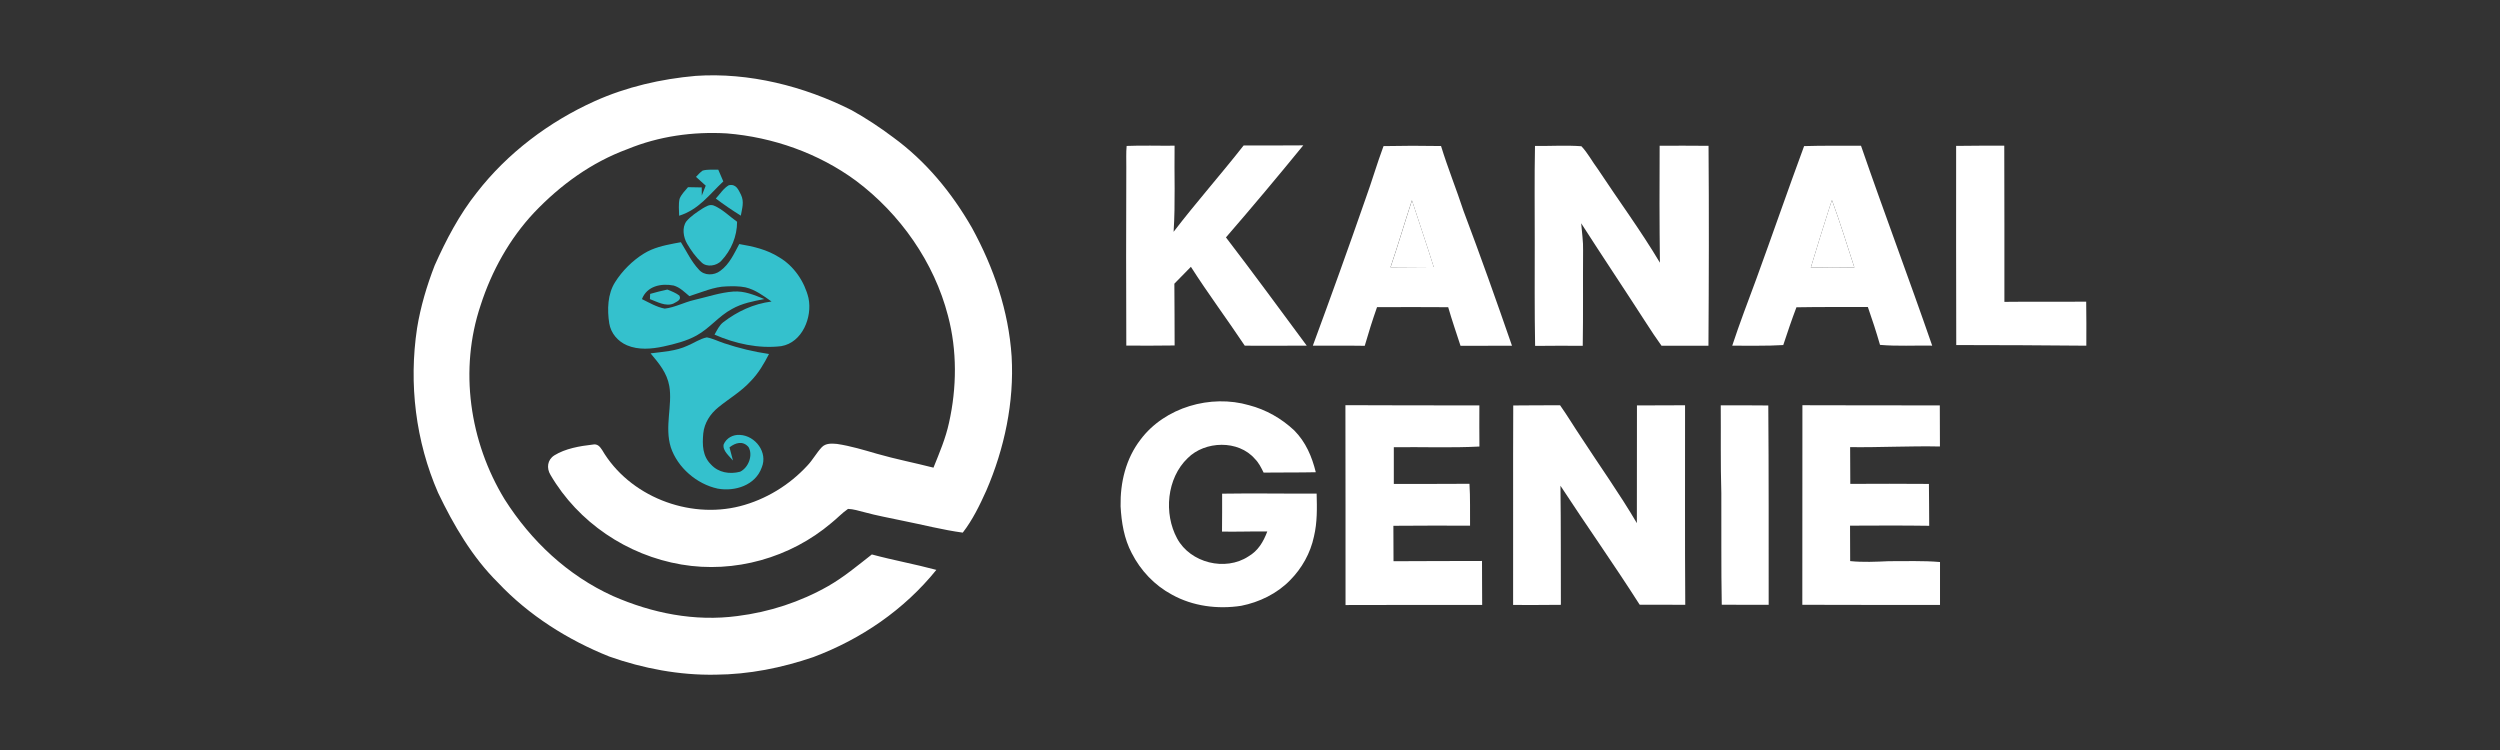
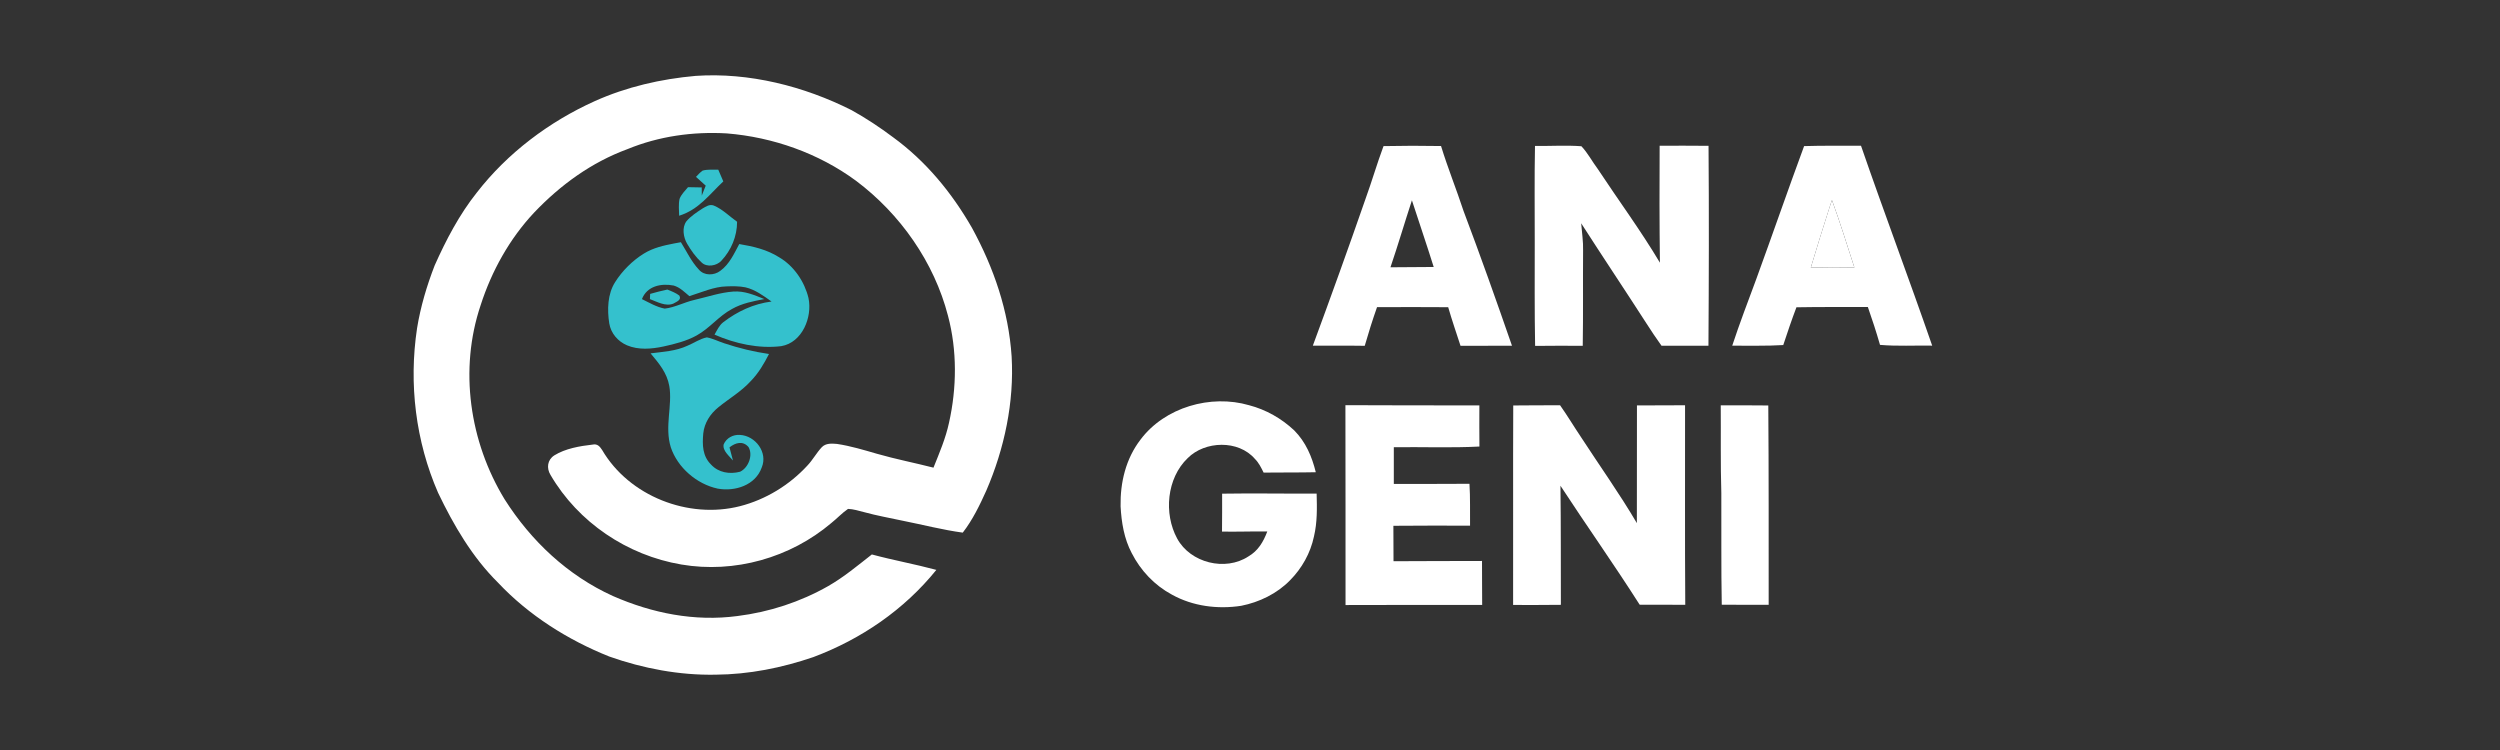
<svg xmlns="http://www.w3.org/2000/svg" width="1000" zoomAndPan="magnify" viewBox="0 0 750 225" height="300" preserveAspectRatio="xMidYMid meet" version="1.0">
  <rect x="0" y="0" width="750" height="225" fill="#333333" stroke="none" />
  <defs>
    <clipPath id="1b0f899470">
      <path d="M 124 22.238 L 303.961 22.238 L 303.961 202.461 L 124 202.461 Z M 124 22.238 " clip-rule="nonzero" />
    </clipPath>
    <clipPath id="99bc43a555">
      <path d="M 208.691 22.766 C 224.699 21.672 241.215 25.855 255.48 33.051 C 259.789 35.441 263.934 38.188 267.887 41.152 C 277.781 48.359 285.535 57.793 291.602 68.371 C 298.137 80.336 302.586 93.254 303.488 106.922 C 304.289 120.629 301.328 134.602 295.898 147.164 C 293.941 151.512 291.766 156.012 288.828 159.789 C 282.75 158.961 276.941 157.438 270.926 156.242 C 267.023 155.391 263.031 154.703 259.191 153.633 C 257.652 153.242 256 152.719 254.41 152.668 C 252.617 153.891 251.117 155.543 249.414 156.891 C 237.121 167.34 220.324 172.082 204.395 169.352 C 188.184 166.602 173.457 156.723 165.156 142.484 C 163.898 140.438 164.203 137.945 166.301 136.609 C 169.617 134.551 173.953 133.812 177.781 133.379 C 179.207 133.074 179.93 133.914 180.629 134.984 C 188.73 148.855 206.543 155.797 221.988 151.855 C 229.695 149.883 236.801 145.535 242.18 139.711 C 243.82 137.996 244.938 135.859 246.555 134.145 C 247.75 132.922 249.516 133.039 251.094 133.176 C 255.121 133.773 259.152 134.996 263.07 136.129 C 268.676 137.742 274.398 138.848 280.043 140.297 C 281.859 135.77 283.691 131.523 284.711 126.793 C 287.047 116.344 287.164 105.141 284.402 94.754 C 280.258 78.672 270.035 64.137 256.789 54.223 C 245.602 45.98 231.855 41.137 218.035 40.02 C 207.891 39.434 197.68 40.859 188.246 44.734 C 177.426 48.715 168.133 55.48 160.234 63.781 C 152.875 71.613 147.484 81.328 144.203 91.523 C 137.691 110.852 140.848 132.504 151.387 149.797 C 159.332 162.305 170.316 172.656 183.883 178.809 C 195.672 183.973 208.398 186.527 221.25 184.809 C 230.812 183.613 240.082 180.59 248.473 175.82 C 253.191 173.113 257.285 169.668 261.555 166.336 C 267.965 168.066 274.512 169.246 280.906 170.965 C 271.246 182.93 258.363 191.738 243.996 197.129 C 234.539 200.359 224.699 202.332 214.652 202.406 C 203.848 202.609 192.977 200.562 182.805 196.965 C 170.383 192.008 158.609 184.582 149.414 174.805 C 141.66 167.125 136.117 157.613 131.426 147.836 C 124.688 132.375 122.602 115.121 125.117 98.469 C 126.16 92.035 128.043 85.715 130.395 79.648 C 133.777 72.047 137.82 64.328 143.031 57.793 C 152.238 45.906 164.738 36.512 178.418 30.344 C 187.953 26.059 198.316 23.68 208.703 22.766 " clip-rule="nonzero" />
    </clipPath>
    <clipPath id="f37168f5d0">
      <path d="M 0 0.238 L 179.961 0.238 L 179.961 180.461 L 0 180.461 Z M 0 0.238 " clip-rule="nonzero" />
    </clipPath>
    <clipPath id="92452970bc">
      <path d="M 84.691 0.766 C 100.699 -0.328 117.215 3.855 131.48 11.051 C 135.789 13.441 139.934 16.188 143.887 19.152 C 153.781 26.359 161.535 35.793 167.602 46.371 C 174.137 58.336 178.586 71.254 179.488 84.922 C 180.289 98.629 177.328 112.602 171.898 125.164 C 169.941 129.512 167.766 134.012 164.828 137.789 C 158.75 136.961 152.941 135.438 146.926 134.242 C 143.023 133.391 139.031 132.703 135.191 131.633 C 133.652 131.242 132 130.719 130.41 130.668 C 128.617 131.891 127.117 133.543 125.414 134.891 C 113.121 145.34 96.324 150.082 80.395 147.352 C 64.184 144.602 49.457 134.723 41.156 120.484 C 39.898 118.438 40.203 115.945 42.301 114.609 C 45.617 112.551 49.953 111.812 53.781 111.379 C 55.207 111.074 55.93 111.914 56.629 112.984 C 64.73 126.855 82.543 133.797 97.988 129.855 C 105.695 127.883 112.801 123.535 118.18 117.711 C 119.82 115.996 120.938 113.859 122.555 112.145 C 123.75 110.922 125.516 111.039 127.094 111.176 C 131.121 111.773 135.152 112.996 139.07 114.129 C 144.676 115.742 150.398 116.848 156.043 118.297 C 157.859 113.77 159.691 109.523 160.711 104.793 C 163.047 94.344 163.164 83.141 160.402 72.754 C 156.258 56.672 146.035 42.137 132.789 32.223 C 121.602 23.98 107.855 19.137 94.035 18.02 C 83.891 17.434 73.68 18.859 64.246 22.734 C 53.426 26.715 44.133 33.48 36.234 41.781 C 28.875 49.613 23.484 59.328 20.203 69.523 C 13.691 88.852 16.848 110.504 27.387 127.797 C 35.332 140.305 46.316 150.656 59.883 156.809 C 71.672 161.973 84.398 164.527 97.25 162.809 C 106.812 161.613 116.082 158.59 124.473 153.82 C 129.191 151.113 133.285 147.668 137.555 144.336 C 143.965 146.066 150.512 147.246 156.906 148.965 C 147.246 160.93 134.363 169.738 119.996 175.129 C 110.539 178.359 100.699 180.332 90.652 180.406 C 79.848 180.609 68.977 178.562 58.805 174.965 C 46.383 170.008 34.609 162.582 25.414 152.805 C 17.66 145.125 12.117 135.613 7.426 125.836 C 0.688 110.375 -1.398 93.121 1.117 76.469 C 2.16 70.035 4.043 63.715 6.395 57.648 C 9.777 50.047 13.82 42.328 19.031 35.793 C 28.238 23.906 40.738 14.512 54.418 8.344 C 63.953 4.059 74.316 1.68 84.703 0.766 " clip-rule="nonzero" />
    </clipPath>
    <clipPath id="4dfcaa9e5d">
      <rect x="0" width="180" y="0" height="181" />
    </clipPath>
    <clipPath id="531fe166e7">
      <path d="M 203.336 50.773 L 217 50.773 L 217 65 L 203.336 65 Z M 203.336 50.773 " clip-rule="nonzero" />
    </clipPath>
    <clipPath id="97e43ed174">
      <path d="M 215.48 50.902 C 215.977 52.086 216.484 53.254 216.992 54.426 C 212.668 58.48 209.695 62.828 203.746 64.723 C 203.707 63.082 203.516 61.316 203.859 59.699 C 204.328 58.367 205.512 57.223 206.402 56.152 C 207.773 56.18 209.148 56.203 210.52 56.23 C 210.535 57.043 210.535 57.859 210.535 58.672 C 210.93 57.68 211.32 56.688 211.715 55.695 C 210.75 54.82 209.77 53.941 208.793 53.062 C 209.426 52.414 210.039 51.703 210.773 51.184 C 212.25 50.75 213.965 50.953 215.492 50.891 " clip-rule="nonzero" />
    </clipPath>
    <clipPath id="dc66ff521a">
      <path d="M 0.336 0.773 L 14 0.773 L 14 14.801 L 0.336 14.801 Z M 0.336 0.773 " clip-rule="nonzero" />
    </clipPath>
    <clipPath id="4a8d34999e">
      <path d="M 12.48 0.902 C 12.977 2.086 13.484 3.254 13.992 4.426 C 9.668 8.48 6.695 12.828 0.746 14.723 C 0.707 13.082 0.516 11.316 0.859 9.699 C 1.328 8.367 2.512 7.223 3.402 6.152 C 4.773 6.18 6.148 6.203 7.52 6.23 C 7.535 7.043 7.535 7.859 7.535 8.672 C 7.93 7.68 8.32 6.688 8.715 5.695 C 7.75 4.82 6.77 3.941 5.793 3.062 C 6.426 2.414 7.039 1.703 7.773 1.184 C 9.25 0.75 10.965 0.953 12.492 0.891 " clip-rule="nonzero" />
    </clipPath>
    <clipPath id="bb4dc894e7">
      <rect x="0" width="14" y="0" height="15" />
    </clipPath>
    <clipPath id="81ad957be2">
      <path d="M 214.602 55.277 L 222.863 55.277 L 222.863 65 L 214.602 65 Z M 214.602 55.277 " clip-rule="nonzero" />
    </clipPath>
    <clipPath id="2f7dc13c02">
      <path d="M 218.672 55.57 C 220.809 55.109 221.492 56.84 222.293 58.418 C 223.324 60.578 222.625 62.484 222.242 64.699 C 219.648 63.082 217.172 61.391 214.742 59.562 C 215.949 58.266 217.105 56.422 218.672 55.555 " clip-rule="nonzero" />
    </clipPath>
    <clipPath id="ace0c05087">
      <path d="M 0.602 0.277 L 8.863 0.277 L 8.863 9.801 L 0.602 9.801 Z M 0.602 0.277 " clip-rule="nonzero" />
    </clipPath>
    <clipPath id="fdd2f6bc17">
      <path d="M 4.672 0.57 C 6.809 0.109 7.492 1.84 8.293 3.418 C 9.324 5.578 8.625 7.484 8.242 9.699 C 5.648 8.082 3.172 6.391 0.742 4.562 C 1.949 3.266 3.105 1.422 4.672 0.555 " clip-rule="nonzero" />
    </clipPath>
    <clipPath id="342997eaff">
      <rect x="0" width="9" y="0" height="10" />
    </clipPath>
    <clipPath id="800447f32d">
      <path d="M 205 61.285 L 221.359 61.285 L 221.359 80 L 205 80 Z M 205 61.285 " clip-rule="nonzero" />
    </clipPath>
    <clipPath id="369dc1cc87">
      <path d="M 214.207 61.695 C 216.75 62.766 218.887 64.938 221.125 66.527 C 221.137 70.879 219.359 75.098 216.395 78.238 C 214.984 79.777 212.035 80.273 210.469 78.734 C 208.727 77.133 207.305 75.137 206.121 73.09 C 205.004 71.195 204.531 68.219 205.945 66.363 C 207.242 64.836 209.035 63.68 210.699 62.586 C 211.816 61.953 212.859 61.164 214.207 61.684 " clip-rule="nonzero" />
    </clipPath>
    <clipPath id="2e8c095629">
      <path d="M 0 0.285 L 16.281 0.285 L 16.281 19 L 0 19 Z M 0 0.285 " clip-rule="nonzero" />
    </clipPath>
    <clipPath id="520758e64b">
      <path d="M 9.207 0.695 C 11.75 1.766 13.887 3.938 16.125 5.527 C 16.137 9.879 14.359 14.098 11.395 17.238 C 9.984 18.777 7.035 19.273 5.469 17.734 C 3.727 16.133 2.305 14.137 1.121 12.09 C 0.004 10.195 -0.469 7.219 0.945 5.363 C 2.242 3.836 4.035 2.68 5.699 1.586 C 6.816 0.953 7.859 0.164 9.207 0.684 " clip-rule="nonzero" />
    </clipPath>
    <clipPath id="7e456bcdb2">
      <rect x="0" width="17" y="0" height="19" />
    </clipPath>
    <clipPath id="7f5f6806e5">
      <path d="M 182.312 72.551 L 243 72.551 L 243 104.84 L 182.312 104.84 Z M 182.312 72.551 " clip-rule="nonzero" />
    </clipPath>
    <clipPath id="9c1228ad0d">
      <path d="M 204.266 72.656 C 205.969 75.391 207.43 78.52 209.645 80.859 C 211.234 82.766 214.234 82.688 216.09 81.25 C 218.824 79.27 220.223 76.102 221.773 73.215 C 226.031 73.93 230.062 74.855 233.762 77.195 C 238.16 79.766 241.367 84.492 242.547 89.414 C 243.758 95.125 240.691 102.777 234.375 103.844 C 227.648 104.672 220.516 103.094 214.359 100.387 C 215.086 99.102 215.785 97.59 216.953 96.688 C 221.238 93.395 226.07 91.145 231.461 90.457 C 229.082 88.754 226.527 86.871 223.629 86.199 C 221.773 85.828 219.84 85.844 217.957 85.918 C 214.234 85.98 210.383 87.734 206.809 88.844 C 205.371 87.633 203.961 86.199 202.117 85.664 C 198.352 84.926 194.094 85.805 192.582 89.73 C 194.73 90.789 197.055 92.16 199.422 92.582 C 202.449 92.25 205.297 90.66 208.27 89.988 C 212.109 89.098 216.012 87.762 219.953 87.469 C 223.402 87.227 226.199 88.488 229.301 89.719 C 225.906 90.379 222.664 90.965 219.598 92.695 C 215.555 94.867 212.988 98.418 209.008 100.629 C 205.996 102.309 202.41 103.211 199.051 103.945 C 195.469 104.711 191.551 105.055 188.094 103.59 C 185.348 102.41 183.273 99.992 182.777 97.02 C 182.141 92.938 182.246 88.195 184.547 84.621 C 186.645 81.277 189.785 78.148 193.152 76.078 C 196 74.324 199.039 73.66 202.281 73.027 C 202.957 72.91 203.617 72.785 204.289 72.656 " clip-rule="nonzero" />
    </clipPath>
    <clipPath id="b247ab8971">
      <path d="M 0.312 0.551 L 61 0.551 L 61 32.84 L 0.312 32.84 Z M 0.312 0.551 " clip-rule="nonzero" />
    </clipPath>
    <clipPath id="69b7882192">
      <path d="M 22.266 0.656 C 23.969 3.391 25.43 6.52 27.645 8.859 C 29.234 10.766 32.234 10.688 34.09 9.25 C 36.824 7.27 38.223 4.102 39.773 1.215 C 44.031 1.93 48.062 2.855 51.762 5.195 C 56.16 7.766 59.367 12.492 60.547 17.414 C 61.758 23.125 58.691 30.777 52.375 31.844 C 45.648 32.672 38.516 31.094 32.359 28.387 C 33.086 27.102 33.785 25.59 34.953 24.688 C 39.238 21.395 44.07 19.145 49.461 18.457 C 47.082 16.754 44.527 14.871 41.629 14.199 C 39.773 13.828 37.84 13.844 35.957 13.918 C 32.234 13.98 28.383 15.734 24.809 16.844 C 23.371 15.633 21.961 14.199 20.117 13.664 C 16.352 12.926 12.094 13.805 10.582 17.73 C 12.73 18.789 15.055 20.16 17.422 20.582 C 20.449 20.25 23.297 18.66 26.27 17.988 C 30.109 17.098 34.012 15.762 37.953 15.469 C 41.402 15.227 44.199 16.488 47.301 17.719 C 43.906 18.379 40.664 18.965 37.598 20.695 C 33.555 22.867 30.988 26.418 27.008 28.629 C 23.996 30.309 20.41 31.211 17.051 31.945 C 13.469 32.711 9.551 33.055 6.094 31.59 C 3.348 30.41 1.273 27.992 0.777 25.02 C 0.141 20.938 0.246 16.195 2.547 12.621 C 4.645 9.277 7.785 6.148 11.152 4.078 C 14 2.324 17.039 1.66 20.281 1.027 C 20.957 0.91 21.617 0.785 22.289 0.656 " clip-rule="nonzero" />
    </clipPath>
    <clipPath id="6395312ea3">
      <rect x="0" width="61" y="0" height="33" />
    </clipPath>
    <clipPath id="256dc87218">
      <path d="M 194.324 86.816 L 204 86.816 L 204 92 L 194.324 92 Z M 194.324 86.816 " clip-rule="nonzero" />
    </clipPath>
    <clipPath id="a12eee389e">
      <path d="M 200.184 86.859 C 201.418 87.344 202.754 87.863 203.809 88.676 C 204.547 90.023 202.941 90.52 202.027 91.066 C 199.777 92.059 197.094 90.52 194.973 89.73 C 194.996 89.211 195.023 88.691 195.047 88.168 C 196.75 87.699 198.441 87.227 200.184 86.871 " clip-rule="nonzero" />
    </clipPath>
    <clipPath id="433498c08f">
      <path d="M 0.879 0.816 L 10 0.816 L 10 6 L 0.879 6 Z M 0.879 0.816 " clip-rule="nonzero" />
    </clipPath>
    <clipPath id="0d0621ac96">
      <path d="M 6.184 0.859 C 7.418 1.344 8.754 1.863 9.809 2.676 C 10.547 4.023 8.941 4.52 8.027 5.066 C 5.777 6.059 3.094 4.52 0.973 3.73 C 0.996 3.211 1.023 2.691 1.047 2.168 C 2.75 1.699 4.441 1.227 6.184 0.871 " clip-rule="nonzero" />
    </clipPath>
    <clipPath id="357055649e">
      <rect x="0" width="10" y="0" height="6" />
    </clipPath>
    <clipPath id="8bc847adfd">
      <path d="M 195.078 101.086 L 231 101.086 L 231 146.891 L 195.078 146.891 Z M 195.078 101.086 " clip-rule="nonzero" />
    </clipPath>
    <clipPath id="5535efab91">
      <path d="M 212.059 101.215 C 213.84 101.543 215.531 102.422 217.258 102.98 C 221.621 104.441 226.133 105.535 230.699 106.199 C 229.188 109.148 227.547 111.957 225.219 114.336 C 222.309 117.527 218.762 119.523 215.469 122.219 C 213.051 124.188 211.309 126.883 210.98 130.035 C 210.672 133.457 210.723 136.801 213.316 139.371 C 215.555 141.809 218.926 142.332 222.027 141.52 C 224.531 140.324 225.969 136.57 224.559 134.117 C 222.855 132.148 220.656 132.797 218.848 134.207 C 219.203 135.531 219.562 136.84 219.891 138.16 C 218.824 136.828 216.711 135.238 217.094 133.328 C 217.922 131.398 219.891 130.344 221.965 130.469 C 226.629 130.699 230.418 135.734 228.523 140.234 C 226.645 145.598 220.5 147.52 215.328 146.59 C 209.059 145.258 203.273 140.297 201.238 134.184 C 199.32 128.004 201.785 121.582 200.793 115.82 C 200.07 111.777 197.703 109.047 195.176 106.008 C 199.027 105.512 202.766 105.344 206.324 103.68 C 208.195 102.906 210.074 101.582 212.07 101.215 " clip-rule="nonzero" />
    </clipPath>
    <clipPath id="90263f6db0">
      <path d="M 0.121 0.086 L 35.879 0.086 L 35.879 45.891 L 0.121 45.891 Z M 0.121 0.086 " clip-rule="nonzero" />
    </clipPath>
    <clipPath id="d44d4ed1f3">
      <path d="M 17.059 0.215 C 18.84 0.543 20.531 1.422 22.258 1.98 C 26.621 3.441 31.133 4.535 35.699 5.199 C 34.188 8.148 32.547 10.957 30.219 13.336 C 27.309 16.527 23.762 18.523 20.469 21.219 C 18.051 23.188 16.309 25.883 15.98 29.035 C 15.672 32.457 15.723 35.801 18.316 38.371 C 20.555 40.809 23.926 41.332 27.027 40.52 C 29.531 39.324 30.969 35.57 29.559 33.117 C 27.855 31.148 25.656 31.797 23.848 33.207 C 24.203 34.531 24.562 35.84 24.891 37.16 C 23.824 35.828 21.711 34.238 22.094 32.328 C 22.922 30.398 24.891 29.344 26.965 29.469 C 31.629 29.699 35.418 34.734 33.523 39.234 C 31.645 44.598 25.5 46.52 20.328 45.59 C 14.059 44.258 8.273 39.297 6.238 33.184 C 4.32 27.004 6.785 20.582 5.793 14.82 C 5.07 10.777 2.703 8.047 0.176 5.008 C 4.027 4.512 7.766 4.344 11.324 2.68 C 13.195 1.906 15.074 0.582 17.07 0.215 " clip-rule="nonzero" />
    </clipPath>
    <clipPath id="1c581f30e3">
      <rect x="0" width="36" y="0" height="46" />
    </clipPath>
    <clipPath id="2c24940fee">
      <path d="M 336 120.148 L 395.312 120.148 L 395.312 182.434 L 336 182.434 Z M 336 120.148 " clip-rule="nonzero" />
    </clipPath>
    <clipPath id="4fb94764d3">
      <path d="M 374.723 121.566 C 379.797 122.887 384.449 125.531 388.266 129.117 C 391.723 132.602 393.578 136.961 394.738 141.668 C 389.523 141.793 384.297 141.703 379.086 141.781 C 378.336 140.281 377.66 138.844 376.453 137.648 C 371.508 131.926 361.5 132.23 356.312 137.434 C 350.008 143.461 349.078 154.102 353.16 161.578 C 357.113 168.863 367.59 171.48 374.52 166.93 C 377.457 165.227 379.023 162.52 380.191 159.43 C 375.664 159.391 371.125 159.555 366.602 159.48 C 366.664 155.691 366.625 151.902 366.637 148.102 C 376.086 147.945 385.543 148.137 394.992 148.074 C 395.105 152.461 395.207 156.684 394.176 160.992 C 393.133 165.926 390.555 170.527 387.008 174.086 C 383.129 178.082 377.777 180.672 372.348 181.742 C 365.305 182.824 357.852 181.883 351.57 178.387 C 346.371 175.602 342.188 171.176 339.52 165.938 C 337.23 161.629 336.43 156.707 336.176 151.887 C 336.047 144.73 337.738 137.637 342.148 131.891 C 349.434 122.164 363.23 118.223 374.723 121.566 " clip-rule="nonzero" />
    </clipPath>
    <clipPath id="c7e37a1ae9">
      <path d="M 0 0.148 L 59.281 0.148 L 59.281 62.434 L 0 62.434 Z M 0 0.148 " clip-rule="nonzero" />
    </clipPath>
    <clipPath id="420cb227fc">
      <path d="M 38.723 1.566 C 43.797 2.887 48.449 5.531 52.266 9.117 C 55.723 12.602 57.578 16.961 58.738 21.668 C 53.523 21.793 48.297 21.703 43.086 21.781 C 42.336 20.281 41.66 18.844 40.453 17.648 C 35.508 11.926 25.5 12.23 20.312 17.434 C 14.008 23.461 13.078 34.102 17.16 41.578 C 21.113 48.863 31.59 51.48 38.52 46.93 C 41.457 45.227 43.023 42.52 44.191 39.43 C 39.664 39.391 35.125 39.555 30.602 39.48 C 30.664 35.691 30.625 31.902 30.637 28.102 C 40.086 27.945 49.543 28.137 58.992 28.074 C 59.105 32.461 59.207 36.684 58.176 40.992 C 57.133 45.926 54.555 50.527 51.008 54.086 C 47.129 58.082 41.777 60.672 36.348 61.742 C 29.305 62.824 21.852 61.883 15.57 58.387 C 10.371 55.602 6.188 51.176 3.52 45.938 C 1.23 41.629 0.43 36.707 0.176 31.887 C 0.047 24.73 1.738 17.637 6.148 11.891 C 13.434 2.164 27.23 -1.777 38.723 1.566 " clip-rule="nonzero" />
    </clipPath>
    <clipPath id="48fd326a19">
      <rect x="0" width="60" y="0" height="63" />
    </clipPath>
    <clipPath id="6aa2f7c146">
      <path d="M 403.461 121.312 L 444.789 121.312 L 444.789 181.559 L 403.461 181.559 Z M 403.461 121.312 " clip-rule="nonzero" />
    </clipPath>
    <clipPath id="ed6a574952">
      <path d="M 403.637 121.551 C 417.023 121.629 430.426 121.602 443.812 121.617 C 443.801 125.734 443.777 129.844 443.828 133.961 C 435.297 134.406 426.688 134.051 418.145 134.164 C 418.145 137.84 418.145 141.516 418.145 145.188 C 425.707 145.164 433.273 145.199 440.84 145.137 C 441.105 149.309 440.965 153.516 441.016 157.699 C 433.352 157.66 425.684 157.688 418.016 157.738 C 418.016 161.285 418.066 164.82 418.055 168.367 C 426.902 168.277 435.754 168.355 444.602 168.289 C 444.652 172.688 444.59 177.09 444.652 181.488 C 430.996 181.477 417.328 181.461 403.66 181.512 C 403.637 161.527 403.688 141.539 403.625 121.551 " clip-rule="nonzero" />
    </clipPath>
    <clipPath id="fb2c5733f9">
      <path d="M 0.461 0.441 L 41.719 0.441 L 41.719 60.559 L 0.461 60.559 Z M 0.461 0.441 " clip-rule="nonzero" />
    </clipPath>
    <clipPath id="eb5097ceb4">
      <path d="M 0.637 0.551 C 14.023 0.629 27.426 0.602 40.812 0.617 C 40.801 4.734 40.777 8.844 40.828 12.961 C 32.297 13.406 23.688 13.051 15.145 13.164 C 15.145 16.84 15.145 20.516 15.145 24.188 C 22.707 24.164 30.273 24.199 37.84 24.137 C 38.105 28.309 37.965 32.516 38.016 36.699 C 30.352 36.66 22.684 36.688 15.016 36.738 C 15.016 40.285 15.066 43.82 15.055 47.367 C 23.902 47.277 32.754 47.355 41.602 47.289 C 41.652 51.688 41.59 56.09 41.652 60.488 C 27.996 60.477 14.328 60.461 0.66 60.512 C 0.637 40.527 0.688 20.539 0.625 0.551 " clip-rule="nonzero" />
    </clipPath>
    <clipPath id="3b7327b2bf">
      <rect x="0" width="42" y="0" height="61" />
    </clipPath>
    <clipPath id="13f7af507c">
      <path d="M 453.812 121.312 L 505.617 121.312 L 505.617 181.559 L 453.812 181.559 Z M 453.812 121.312 " clip-rule="nonzero" />
    </clipPath>
    <clipPath id="400025d7ee">
      <path d="M 453.973 121.641 C 458.652 121.578 463.344 121.602 468.023 121.578 C 470.223 124.691 472.168 127.961 474.289 131.113 C 479.871 139.707 485.871 148.102 491.059 156.938 C 491.059 145.164 491.098 133.402 491.086 121.629 C 495.891 121.617 500.711 121.602 505.516 121.578 C 505.543 141.539 505.441 161.488 505.578 181.438 C 501.016 181.41 496.465 181.41 491.898 181.41 C 484.219 169.344 475.957 157.688 468.137 145.723 C 468.289 157.637 468.227 169.535 468.262 181.449 C 463.496 181.527 458.715 181.477 453.934 181.488 C 453.984 161.539 453.883 141.59 453.973 121.641 " clip-rule="nonzero" />
    </clipPath>
    <clipPath id="6ac09f69d4">
      <path d="M 0.84 0.441 L 52.617 0.441 L 52.617 60.559 L 0.84 60.559 Z M 0.84 0.441 " clip-rule="nonzero" />
    </clipPath>
    <clipPath id="984a761cc1">
      <path d="M 0.973 0.641 C 5.652 0.578 10.344 0.602 15.023 0.578 C 17.223 3.691 19.168 6.961 21.289 10.113 C 26.871 18.707 32.871 27.102 38.059 35.938 C 38.059 24.164 38.098 12.402 38.086 0.629 C 42.891 0.617 47.711 0.602 52.516 0.578 C 52.543 20.539 52.441 40.488 52.578 60.438 C 48.016 60.41 43.465 60.41 38.898 60.41 C 31.219 48.344 22.957 36.688 15.137 24.723 C 15.289 36.637 15.227 48.535 15.262 60.449 C 10.496 60.527 5.715 60.477 0.934 60.488 C 0.984 40.539 0.883 20.59 0.973 0.641 " clip-rule="nonzero" />
    </clipPath>
    <clipPath id="83b9c592ab">
      <rect x="0" width="53" y="0" height="61" />
    </clipPath>
    <clipPath id="84bc26d8a4">
      <path d="M 516.094 121.312 L 530.648 121.312 L 530.648 181.559 L 516.094 181.559 Z M 516.094 121.312 " clip-rule="nonzero" />
    </clipPath>
    <clipPath id="d18bd9a9fe">
      <path d="M 516.223 121.59 C 520.977 121.602 525.73 121.578 530.488 121.641 C 530.641 141.578 530.59 161.512 530.602 181.449 C 525.91 181.41 521.219 181.488 516.527 181.41 C 516.324 170.25 516.449 159.098 516.398 147.934 C 516.133 139.16 516.297 130.363 516.223 121.59 " clip-rule="nonzero" />
    </clipPath>
    <clipPath id="26e60ab345">
      <path d="M 0.094 0.441 L 14.641 0.441 L 14.641 60.559 L 0.094 60.559 Z M 0.094 0.441 " clip-rule="nonzero" />
    </clipPath>
    <clipPath id="59b5077951">
      <path d="M 0.223 0.59 C 4.977 0.602 9.73 0.578 14.488 0.641 C 14.641 20.578 14.59 40.512 14.602 60.449 C 9.91 60.41 5.219 60.488 0.527 60.41 C 0.324 49.25 0.449 38.098 0.398 26.934 C 0.133 18.16 0.297 9.363 0.223 0.59 " clip-rule="nonzero" />
    </clipPath>
    <clipPath id="004e50986e">
      <rect x="0" width="15" y="0" height="61" />
    </clipPath>
    <clipPath id="2957705720">
      <path d="M 540.543 121.312 L 582.16 121.312 L 582.16 181.559 L 540.543 181.559 Z M 540.543 121.312 " clip-rule="nonzero" />
    </clipPath>
    <clipPath id="08eb9bdc17">
      <path d="M 540.695 121.566 C 554.441 121.617 568.184 121.602 581.941 121.617 C 581.969 125.734 581.953 129.844 581.98 133.949 C 572.977 133.758 564.016 134.254 555.039 134.141 C 555.062 137.812 555.09 141.488 555.09 145.164 C 562.961 145.098 570.816 145.137 578.676 145.176 C 578.75 149.359 578.711 153.555 578.762 157.738 C 570.855 157.621 562.922 157.66 555.012 157.699 C 555 161.234 555.062 164.781 555.051 168.328 C 558.93 168.723 562.758 168.531 566.633 168.355 C 571.746 168.379 576.906 168.164 582.004 168.609 C 582.004 172.895 582.02 177.191 582.004 181.477 C 568.234 181.477 554.465 181.488 540.695 181.438 C 540.746 161.477 540.672 141.527 540.723 121.566 " clip-rule="nonzero" />
    </clipPath>
    <clipPath id="ef08f6fa0d">
      <path d="M 0.543 0.441 L 42.16 0.441 L 42.16 60.559 L 0.543 60.559 Z M 0.543 0.441 " clip-rule="nonzero" />
    </clipPath>
    <clipPath id="7cd16fa5de">
      <path d="M 0.695 0.566 C 14.441 0.617 28.184 0.602 41.941 0.617 C 41.969 4.734 41.953 8.844 41.98 12.949 C 32.977 12.758 24.016 13.254 15.039 13.141 C 15.062 16.812 15.09 20.488 15.09 24.164 C 22.961 24.098 30.816 24.137 38.676 24.176 C 38.75 28.359 38.711 32.555 38.762 36.738 C 30.855 36.621 22.922 36.66 15.012 36.699 C 15 40.234 15.062 43.781 15.051 47.328 C 18.93 47.723 22.758 47.531 26.633 47.355 C 31.746 47.379 36.906 47.164 42.004 47.609 C 42.004 51.895 42.02 56.191 42.004 60.477 C 28.234 60.477 14.465 60.488 0.695 60.438 C 0.746 40.477 0.672 20.527 0.723 0.566 " clip-rule="nonzero" />
    </clipPath>
    <clipPath id="4b1e6d7505">
      <rect x="0" width="43" y="0" height="61" />
    </clipPath>
    <clipPath id="778e463398">
      <path d="M 337.746 43.508 L 392.098 43.508 L 392.098 103.836 L 337.746 103.836 Z M 337.746 43.508 " clip-rule="nonzero" />
    </clipPath>
    <clipPath id="4730fa5594">
      <path d="M 338.008 43.781 C 342.789 43.578 347.594 43.77 352.375 43.707 C 352.246 52.301 352.641 60.961 352.082 69.543 C 358.832 60.719 366.234 52.391 373.086 43.645 C 379.047 43.668 385.023 43.629 390.977 43.605 C 383.383 52.91 375.652 62.141 367.785 71.219 C 375.996 81.938 383.98 92.836 392.016 103.691 C 385.812 103.691 379.621 103.77 373.43 103.707 C 368.129 95.758 362.418 88.105 357.27 80.043 C 355.617 81.734 353.977 83.426 352.309 85.105 C 352.398 91.285 352.336 97.461 352.387 103.641 C 347.555 103.73 342.711 103.691 337.891 103.68 C 337.805 85.789 337.84 67.914 337.891 50.027 C 337.918 47.953 337.789 45.844 337.996 43.77 " clip-rule="nonzero" />
    </clipPath>
    <clipPath id="e2437ae586">
      <path d="M 0.746 0.508 L 55.098 0.508 L 55.098 60.836 L 0.746 60.836 Z M 0.746 0.508 " clip-rule="nonzero" />
    </clipPath>
    <clipPath id="c25c649333">
-       <path d="M 1.008 0.781 C 5.789 0.578 10.594 0.77 15.375 0.707 C 15.246 9.301 15.641 17.961 15.082 26.543 C 21.832 17.719 29.234 9.391 36.086 0.645 C 42.047 0.668 48.023 0.629 53.977 0.605 C 46.383 9.91 38.652 19.141 30.785 28.219 C 38.996 38.938 46.98 49.836 55.016 60.691 C 48.812 60.691 42.621 60.77 36.43 60.707 C 31.129 52.758 25.418 45.105 20.27 37.043 C 18.617 38.734 16.977 40.426 15.309 42.105 C 15.398 48.285 15.336 54.461 15.387 60.641 C 10.555 60.73 5.711 60.691 0.891 60.68 C 0.805 42.789 0.84 24.914 0.891 7.027 C 0.918 4.953 0.789 2.844 0.996 0.77 " clip-rule="nonzero" />
-     </clipPath>
+       </clipPath>
    <clipPath id="c846f876be">
      <rect x="0" width="56" y="0" height="61" />
    </clipPath>
    <clipPath id="78cce0aa9f">
      <path d="M 393.805 43.508 L 453.852 43.508 L 453.852 103.836 L 393.805 103.836 Z M 393.805 43.508 " clip-rule="nonzero" />
    </clipPath>
    <clipPath id="24ebea4958">
      <path d="M 432.309 43.797 C 434.316 50.355 436.91 56.727 439.047 63.25 C 444.109 76.66 448.902 90.164 453.594 103.719 C 448.457 103.707 443.309 103.719 438.156 103.742 C 436.91 99.891 435.578 96.062 434.457 92.16 C 427.352 92.137 420.23 92.086 413.109 92.148 C 411.762 95.977 410.543 99.84 409.422 103.742 C 404.223 103.641 399.047 103.77 393.848 103.707 C 399.238 89.109 404.504 74.488 409.613 59.789 C 411.535 54.512 413.098 49.086 415.055 43.832 C 420.801 43.707 426.574 43.707 432.32 43.809 M 417.152 80.184 C 421.477 80.145 425.801 80.109 430.109 80.094 C 428.023 73.406 425.734 66.77 423.574 60.094 C 421.387 66.781 419.402 73.52 417.141 80.184 " clip-rule="nonzero" />
    </clipPath>
    <clipPath id="1f568f4daa">
      <path d="M 0.84 0.68 L 60.602 0.68 L 60.602 60.836 L 0.84 60.836 Z M 0.84 0.68 " clip-rule="nonzero" />
    </clipPath>
    <clipPath id="293472b81d">
      <path d="M 39.309 0.797 C 41.316 7.355 43.91 13.727 46.047 20.25 C 51.109 33.66 55.902 47.164 60.594 60.719 C 55.457 60.707 50.309 60.719 45.156 60.742 C 43.91 56.891 42.578 53.062 41.457 49.16 C 34.352 49.137 27.23 49.086 20.109 49.148 C 18.762 52.977 17.543 56.84 16.422 60.742 C 11.223 60.641 6.047 60.77 0.848 60.707 C 6.238 46.109 11.504 31.488 16.613 16.789 C 18.535 11.512 20.098 6.086 22.055 0.832 C 27.801 0.707 33.574 0.707 39.32 0.809 M 24.152 37.184 C 28.477 37.145 32.801 37.109 37.109 37.094 C 35.023 30.406 32.734 23.77 30.574 17.094 C 28.387 23.781 26.402 30.52 24.141 37.184 " clip-rule="nonzero" />
    </clipPath>
    <clipPath id="a7f2cc8ae9">
      <rect x="0" width="61" y="0" height="61" />
    </clipPath>
    <clipPath id="5b8860c4b0">
      <path d="M 460.109 43.508 L 512.758 43.508 L 512.758 103.836 L 460.109 103.836 Z M 460.109 43.508 " clip-rule="nonzero" />
    </clipPath>
    <clipPath id="ec0b75cd79">
      <path d="M 474.395 43.848 C 476.312 45.844 477.648 48.461 479.328 50.688 C 485.504 60.043 492.258 69.199 497.977 78.812 C 497.824 67.141 497.824 55.402 497.891 43.719 C 502.785 43.719 507.68 43.68 512.562 43.746 C 512.715 63.73 512.664 83.73 512.535 103.719 C 507.844 103.742 503.152 103.73 498.461 103.73 C 496.887 101.504 495.332 99.242 493.871 96.93 C 487.426 86.91 480.777 77.004 474.355 66.984 C 474.559 69.734 475.004 72.43 474.926 75.199 C 474.852 84.711 474.977 94.219 474.824 103.742 C 470.059 103.719 465.301 103.707 460.535 103.77 C 460.344 93.367 460.422 82.969 460.422 72.555 C 460.434 62.969 460.305 53.371 460.496 43.781 C 465.113 43.848 469.816 43.527 474.418 43.871 " clip-rule="nonzero" />
    </clipPath>
    <clipPath id="d81915d4c4">
      <path d="M 0.109 0.508 L 52.758 0.508 L 52.758 60.836 L 0.109 60.836 Z M 0.109 0.508 " clip-rule="nonzero" />
    </clipPath>
    <clipPath id="6644e0019b">
      <path d="M 14.395 0.848 C 16.312 2.844 17.648 5.461 19.328 7.688 C 25.504 17.043 32.258 26.199 37.977 35.812 C 37.824 24.141 37.824 12.402 37.891 0.719 C 42.785 0.719 47.68 0.68 52.562 0.746 C 52.715 20.73 52.664 40.73 52.535 60.719 C 47.844 60.742 43.152 60.73 38.461 60.73 C 36.887 58.504 35.332 56.242 33.871 53.93 C 27.426 43.91 20.777 34.004 14.355 23.984 C 14.559 26.734 15.004 29.43 14.926 32.199 C 14.852 41.711 14.977 51.219 14.824 60.742 C 10.059 60.719 5.301 60.707 0.535 60.77 C 0.344 50.367 0.422 39.969 0.422 29.555 C 0.434 19.969 0.305 10.371 0.496 0.781 C 5.113 0.848 9.816 0.527 14.418 0.871 " clip-rule="nonzero" />
    </clipPath>
    <clipPath id="52bb6a97c0">
      <rect x="0" width="53" y="0" height="61" />
    </clipPath>
    <clipPath id="8cabaf15fd">
      <path d="M 519.586 43.508 L 579.914 43.508 L 579.914 103.836 L 519.586 103.836 Z M 519.586 43.508 " clip-rule="nonzero" />
    </clipPath>
    <clipPath id="08b1dd391c">
      <path d="M 558.297 43.707 C 565.223 63.77 572.715 83.629 579.656 103.691 C 574.441 103.602 569.18 103.91 564.004 103.465 C 562.898 99.637 561.676 95.848 560.355 92.098 C 553.223 92.121 546.078 92.059 538.93 92.188 C 537.508 95.938 536.234 99.715 534.977 103.516 C 529.879 103.832 524.805 103.668 519.668 103.707 C 521.883 96.98 524.41 90.406 526.863 83.77 C 531.711 70.484 536.336 57.094 541.23 43.832 C 546.902 43.645 552.613 43.758 558.297 43.719 M 548.938 61.988 C 546.965 68.066 545.098 74.156 543.242 80.273 C 547.59 80.184 551.949 80.16 556.312 80.246 C 554.113 73.496 552.027 66.719 549.586 60.031 C 549.371 60.68 549.152 61.328 548.938 61.977 " clip-rule="nonzero" />
    </clipPath>
    <clipPath id="316f6932e7">
      <path d="M 0.602 0.508 L 60.84 0.508 L 60.84 60.836 L 0.602 60.836 Z M 0.602 0.508 " clip-rule="nonzero" />
    </clipPath>
    <clipPath id="929e8d85aa">
      <path d="M 39.297 0.707 C 46.223 20.77 53.715 40.629 60.656 60.691 C 55.441 60.602 50.18 60.91 45.004 60.465 C 43.898 56.637 42.676 52.848 41.355 49.098 C 34.223 49.121 27.078 49.059 19.93 49.188 C 18.508 52.938 17.234 56.715 15.977 60.516 C 10.879 60.832 5.805 60.668 0.668 60.707 C 2.883 53.98 5.41 47.406 7.863 40.77 C 12.711 27.484 17.336 14.094 22.23 0.832 C 27.902 0.645 33.613 0.758 39.297 0.719 M 29.938 18.988 C 27.965 25.066 26.098 31.156 24.242 37.273 C 28.59 37.184 32.949 37.16 37.312 37.246 C 35.113 30.496 33.027 23.719 30.586 17.031 C 30.371 17.68 30.152 18.328 29.938 18.977 " clip-rule="nonzero" />
    </clipPath>
    <clipPath id="0badfa78ed">
      <rect x="0" width="61" y="0" height="61" />
    </clipPath>
    <clipPath id="80313722ff">
      <path d="M 586.746 43.508 L 626 43.508 L 626 103.836 L 586.746 103.836 Z M 586.746 43.508 " clip-rule="nonzero" />
    </clipPath>
    <clipPath id="692befcf94">
      <path d="M 601.281 43.695 C 601.293 59.32 601.359 74.945 601.32 90.559 C 609.508 90.457 617.684 90.57 625.859 90.508 C 625.949 94.906 625.898 99.305 625.898 103.707 C 612.891 103.578 599.883 103.527 586.875 103.516 C 586.84 83.605 586.812 63.68 586.84 43.77 C 591.645 43.695 596.465 43.707 601.27 43.695 " clip-rule="nonzero" />
    </clipPath>
    <clipPath id="2decce7dc6">
      <path d="M 0.801 0.68 L 40 0.68 L 40 60.836 L 0.801 60.836 Z M 0.801 0.68 " clip-rule="nonzero" />
    </clipPath>
    <clipPath id="228c79cb3b">
      <path d="M 15.281 0.695 C 15.293 16.32 15.359 31.945 15.32 47.559 C 23.508 47.457 31.684 47.57 39.859 47.508 C 39.949 51.906 39.898 56.305 39.898 60.707 C 26.891 60.578 13.883 60.527 0.875 60.516 C 0.84 40.605 0.812 20.68 0.84 0.77 C 5.645 0.695 10.465 0.707 15.27 0.695 " clip-rule="nonzero" />
    </clipPath>
    <clipPath id="3fcedfcbd5">
      <rect x="0" width="40" y="0" height="61" />
    </clipPath>
    <clipPath id="03a3641bea">
      <path d="M 417.141 60.012 L 430.23 60.012 L 430.23 80.219 L 417.141 80.219 Z M 417.141 60.012 " clip-rule="nonzero" />
    </clipPath>
    <clipPath id="4ef3fbdbfc">
      <path d="M 423.586 60.094 C 425.75 66.77 428.035 73.406 430.121 80.094 C 425.801 80.109 421.477 80.145 417.168 80.184 C 419.43 73.52 421.414 66.781 423.598 60.094 " clip-rule="nonzero" />
    </clipPath>
    <clipPath id="54fd11a8e8">
      <path d="M 0.141 0.012 L 13.23 0.012 L 13.23 20.219 L 0.141 20.219 Z M 0.141 0.012 " clip-rule="nonzero" />
    </clipPath>
    <clipPath id="79b3af90bf">
      <path d="M 6.586 0.094 C 8.75 6.77 11.035 13.406 13.121 20.094 C 8.801 20.109 4.477 20.145 0.168 20.184 C 2.43 13.52 4.414 6.781 6.598 0.094 " clip-rule="nonzero" />
    </clipPath>
    <clipPath id="b0868c1e5b">
      <rect x="0" width="14" y="0" height="21" />
    </clipPath>
    <clipPath id="5197a7125c">
      <path d="M 543.207 60.012 L 556.582 60.012 L 556.582 80.504 L 543.207 80.504 Z M 543.207 60.012 " clip-rule="nonzero" />
    </clipPath>
    <clipPath id="9cf0080cd9">
      <path d="M 549.586 60.031 C 552.027 66.707 554.113 73.496 556.312 80.246 C 551.965 80.16 547.602 80.172 543.242 80.273 C 545.086 74.156 546.965 68.055 548.926 61.988 C 549.141 61.34 549.355 60.691 549.574 60.043 " clip-rule="nonzero" />
    </clipPath>
    <clipPath id="d3593c4fc3">
      <path d="M 0.207 0.012 L 13.32 0.012 L 13.32 20.398 L 0.207 20.398 Z M 0.207 0.012 " clip-rule="nonzero" />
    </clipPath>
    <clipPath id="15c3991af4">
      <path d="M 6.586 0.031 C 9.027 6.707 11.113 13.496 13.312 20.246 C 8.965 20.16 4.602 20.172 0.242 20.273 C 2.086 14.156 3.965 8.055 5.926 1.988 C 6.141 1.34 6.355 0.691 6.574 0.043 " clip-rule="nonzero" />
    </clipPath>
    <clipPath id="72b732d1c0">
      <rect x="0" width="14" y="0" height="21" />
    </clipPath>
  </defs>
  <g clip-path="url(#1b0f899470)">
    <g clip-path="url(#99bc43a555)">
      <g transform="matrix(1, 0, 0, 1, 124, 22)">
        <g clip-path="url(#4dfcaa9e5d)">
          <g clip-path="url(#f37168f5d0)">
            <g clip-path="url(#92452970bc)">
              <rect x="-289" width="1080" fill="#ffffff" height="324" y="-71.5" fill-opacity="1" />
            </g>
          </g>
        </g>
      </g>
    </g>
  </g>
  <g clip-path="url(#531fe166e7)">
    <g clip-path="url(#97e43ed174)">
      <g transform="matrix(1, 0, 0, 1, 203, 50)">
        <g clip-path="url(#bb4dc894e7)">
          <g clip-path="url(#dc66ff521a)">
            <g clip-path="url(#4a8d34999e)">
              <rect x="-368" width="1080" fill="#34c1cd" height="324" y="-99.5" fill-opacity="1" />
            </g>
          </g>
        </g>
      </g>
    </g>
  </g>
  <g clip-path="url(#81ad957be2)">
    <g clip-path="url(#2f7dc13c02)">
      <g transform="matrix(1, 0, 0, 1, 214, 55)">
        <g clip-path="url(#342997eaff)">
          <g clip-path="url(#ace0c05087)">
            <g clip-path="url(#fdd2f6bc17)">
-               <rect x="-379" width="1080" fill="#34c1cd" height="324" y="-104.5" fill-opacity="1" />
-             </g>
+               </g>
          </g>
        </g>
      </g>
    </g>
  </g>
  <g clip-path="url(#800447f32d)">
    <g clip-path="url(#369dc1cc87)">
      <g transform="matrix(1, 0, 0, 1, 205, 61)">
        <g clip-path="url(#7e456bcdb2)">
          <g clip-path="url(#2e8c095629)">
            <g clip-path="url(#520758e64b)">
              <rect x="-370" width="1080" fill="#34c1cd" height="324" y="-110.5" fill-opacity="1" />
            </g>
          </g>
        </g>
      </g>
    </g>
  </g>
  <g clip-path="url(#7f5f6806e5)">
    <g clip-path="url(#9c1228ad0d)">
      <g transform="matrix(1, 0, 0, 1, 182, 72)">
        <g clip-path="url(#6395312ea3)">
          <g clip-path="url(#b247ab8971)">
            <g clip-path="url(#69b7882192)">
              <rect x="-347" width="1080" fill="#34c1cd" height="324" y="-121.5" fill-opacity="1" />
            </g>
          </g>
        </g>
      </g>
    </g>
  </g>
  <g clip-path="url(#256dc87218)">
    <g clip-path="url(#a12eee389e)">
      <g transform="matrix(1, 0, 0, 1, 194, 86)">
        <g clip-path="url(#357055649e)">
          <g clip-path="url(#433498c08f)">
            <g clip-path="url(#0d0621ac96)">
              <rect x="-359" width="1080" fill="#34c1cd" height="324" y="-135.5" fill-opacity="1" />
            </g>
          </g>
        </g>
      </g>
    </g>
  </g>
  <g clip-path="url(#8bc847adfd)">
    <g clip-path="url(#5535efab91)">
      <g transform="matrix(1, 0, 0, 1, 195, 101)">
        <g clip-path="url(#1c581f30e3)">
          <g clip-path="url(#90263f6db0)">
            <g clip-path="url(#d44d4ed1f3)">
              <rect x="-360" width="1080" fill="#34c1cd" height="324" y="-150.5" fill-opacity="1" />
            </g>
          </g>
        </g>
      </g>
    </g>
  </g>
  <g clip-path="url(#2c24940fee)">
    <g clip-path="url(#4fb94764d3)">
      <g transform="matrix(1, 0, 0, 1, 336, 120)">
        <g clip-path="url(#48fd326a19)">
          <g clip-path="url(#c7e37a1ae9)">
            <g clip-path="url(#420cb227fc)">
              <rect x="-501" width="1080" fill="#ffffff" height="324" y="-169.5" fill-opacity="1" />
            </g>
          </g>
        </g>
      </g>
    </g>
  </g>
  <g clip-path="url(#6aa2f7c146)">
    <g clip-path="url(#ed6a574952)">
      <g transform="matrix(1, 0, 0, 1, 403, 121)">
        <g clip-path="url(#3b7327b2bf)">
          <g clip-path="url(#fb2c5733f9)">
            <g clip-path="url(#eb5097ceb4)">
              <rect x="-568" width="1080" fill="#ffffff" height="324" y="-170.5" fill-opacity="1" />
            </g>
          </g>
        </g>
      </g>
    </g>
  </g>
  <g clip-path="url(#13f7af507c)">
    <g clip-path="url(#400025d7ee)">
      <g transform="matrix(1, 0, 0, 1, 453, 121)">
        <g clip-path="url(#83b9c592ab)">
          <g clip-path="url(#6ac09f69d4)">
            <g clip-path="url(#984a761cc1)">
              <rect x="-618" width="1080" fill="#ffffff" height="324" y="-170.5" fill-opacity="1" />
            </g>
          </g>
        </g>
      </g>
    </g>
  </g>
  <g clip-path="url(#84bc26d8a4)">
    <g clip-path="url(#d18bd9a9fe)">
      <g transform="matrix(1, 0, 0, 1, 516, 121)">
        <g clip-path="url(#004e50986e)">
          <g clip-path="url(#26e60ab345)">
            <g clip-path="url(#59b5077951)">
              <rect x="-681" width="1080" fill="#ffffff" height="324" y="-170.5" fill-opacity="1" />
            </g>
          </g>
        </g>
      </g>
    </g>
  </g>
  <g clip-path="url(#2957705720)">
    <g clip-path="url(#08eb9bdc17)">
      <g transform="matrix(1, 0, 0, 1, 540, 121)">
        <g clip-path="url(#4b1e6d7505)">
          <g clip-path="url(#ef08f6fa0d)">
            <g clip-path="url(#7cd16fa5de)">
-               <rect x="-705" width="1080" fill="#ffffff" height="324" y="-170.5" fill-opacity="1" />
-             </g>
+               </g>
          </g>
        </g>
      </g>
    </g>
  </g>
  <g clip-path="url(#778e463398)">
    <g clip-path="url(#4730fa5594)">
      <g transform="matrix(1, 0, 0, 1, 337, 43)">
        <g clip-path="url(#c846f876be)">
          <g clip-path="url(#e2437ae586)">
            <g clip-path="url(#c25c649333)">
              <rect x="-502" width="1080" fill="#ffffff" height="324" y="-92.5" fill-opacity="1" />
            </g>
          </g>
        </g>
      </g>
    </g>
  </g>
  <g clip-path="url(#78cce0aa9f)">
    <g clip-path="url(#24ebea4958)">
      <g transform="matrix(1, 0, 0, 1, 393, 43)">
        <g clip-path="url(#a7f2cc8ae9)">
          <g clip-path="url(#1f568f4daa)">
            <g clip-path="url(#293472b81d)">
              <rect x="-558" width="1080" fill="#ffffff" height="324" y="-92.5" fill-opacity="1" />
            </g>
          </g>
        </g>
      </g>
    </g>
  </g>
  <g clip-path="url(#5b8860c4b0)">
    <g clip-path="url(#ec0b75cd79)">
      <g transform="matrix(1, 0, 0, 1, 460, 43)">
        <g clip-path="url(#52bb6a97c0)">
          <g clip-path="url(#d81915d4c4)">
            <g clip-path="url(#6644e0019b)">
              <rect x="-625" width="1080" fill="#ffffff" height="324" y="-92.5" fill-opacity="1" />
            </g>
          </g>
        </g>
      </g>
    </g>
  </g>
  <g clip-path="url(#8cabaf15fd)">
    <g clip-path="url(#08b1dd391c)">
      <g transform="matrix(1, 0, 0, 1, 519, 43)">
        <g clip-path="url(#0badfa78ed)">
          <g clip-path="url(#316f6932e7)">
            <g clip-path="url(#929e8d85aa)">
              <rect x="-684" width="1080" fill="#ffffff" height="324" y="-92.5" fill-opacity="1" />
            </g>
          </g>
        </g>
      </g>
    </g>
  </g>
  <g clip-path="url(#80313722ff)">
    <g clip-path="url(#692befcf94)">
      <g transform="matrix(1, 0, 0, 1, 586, 43)">
        <g clip-path="url(#3fcedfcbd5)">
          <g clip-path="url(#2decce7dc6)">
            <g clip-path="url(#228c79cb3b)">
-               <rect x="-751" width="1080" fill="#ffffff" height="324" y="-92.5" fill-opacity="1" />
-             </g>
+               </g>
          </g>
        </g>
      </g>
    </g>
  </g>
  <g clip-path="url(#03a3641bea)">
    <g clip-path="url(#4ef3fbdbfc)">
      <g transform="matrix(1, 0, 0, 1, 417, 60)">
        <g clip-path="url(#b0868c1e5b)">
          <g clip-path="url(#54fd11a8e8)">
            <g clip-path="url(#79b3af90bf)">
-               <rect x="-582" width="1080" fill="#ffffff" height="324" y="-109.5" fill-opacity="1" />
-             </g>
+               </g>
          </g>
        </g>
      </g>
    </g>
  </g>
  <g clip-path="url(#5197a7125c)">
    <g clip-path="url(#9cf0080cd9)">
      <g transform="matrix(1, 0, 0, 1, 543, 60)">
        <g clip-path="url(#72b732d1c0)">
          <g clip-path="url(#d3593c4fc3)">
            <g clip-path="url(#15c3991af4)">
              <rect x="-708" width="1080" fill="#ffffff" height="324" y="-109.5" fill-opacity="1" />
            </g>
          </g>
        </g>
      </g>
    </g>
  </g>
</svg>